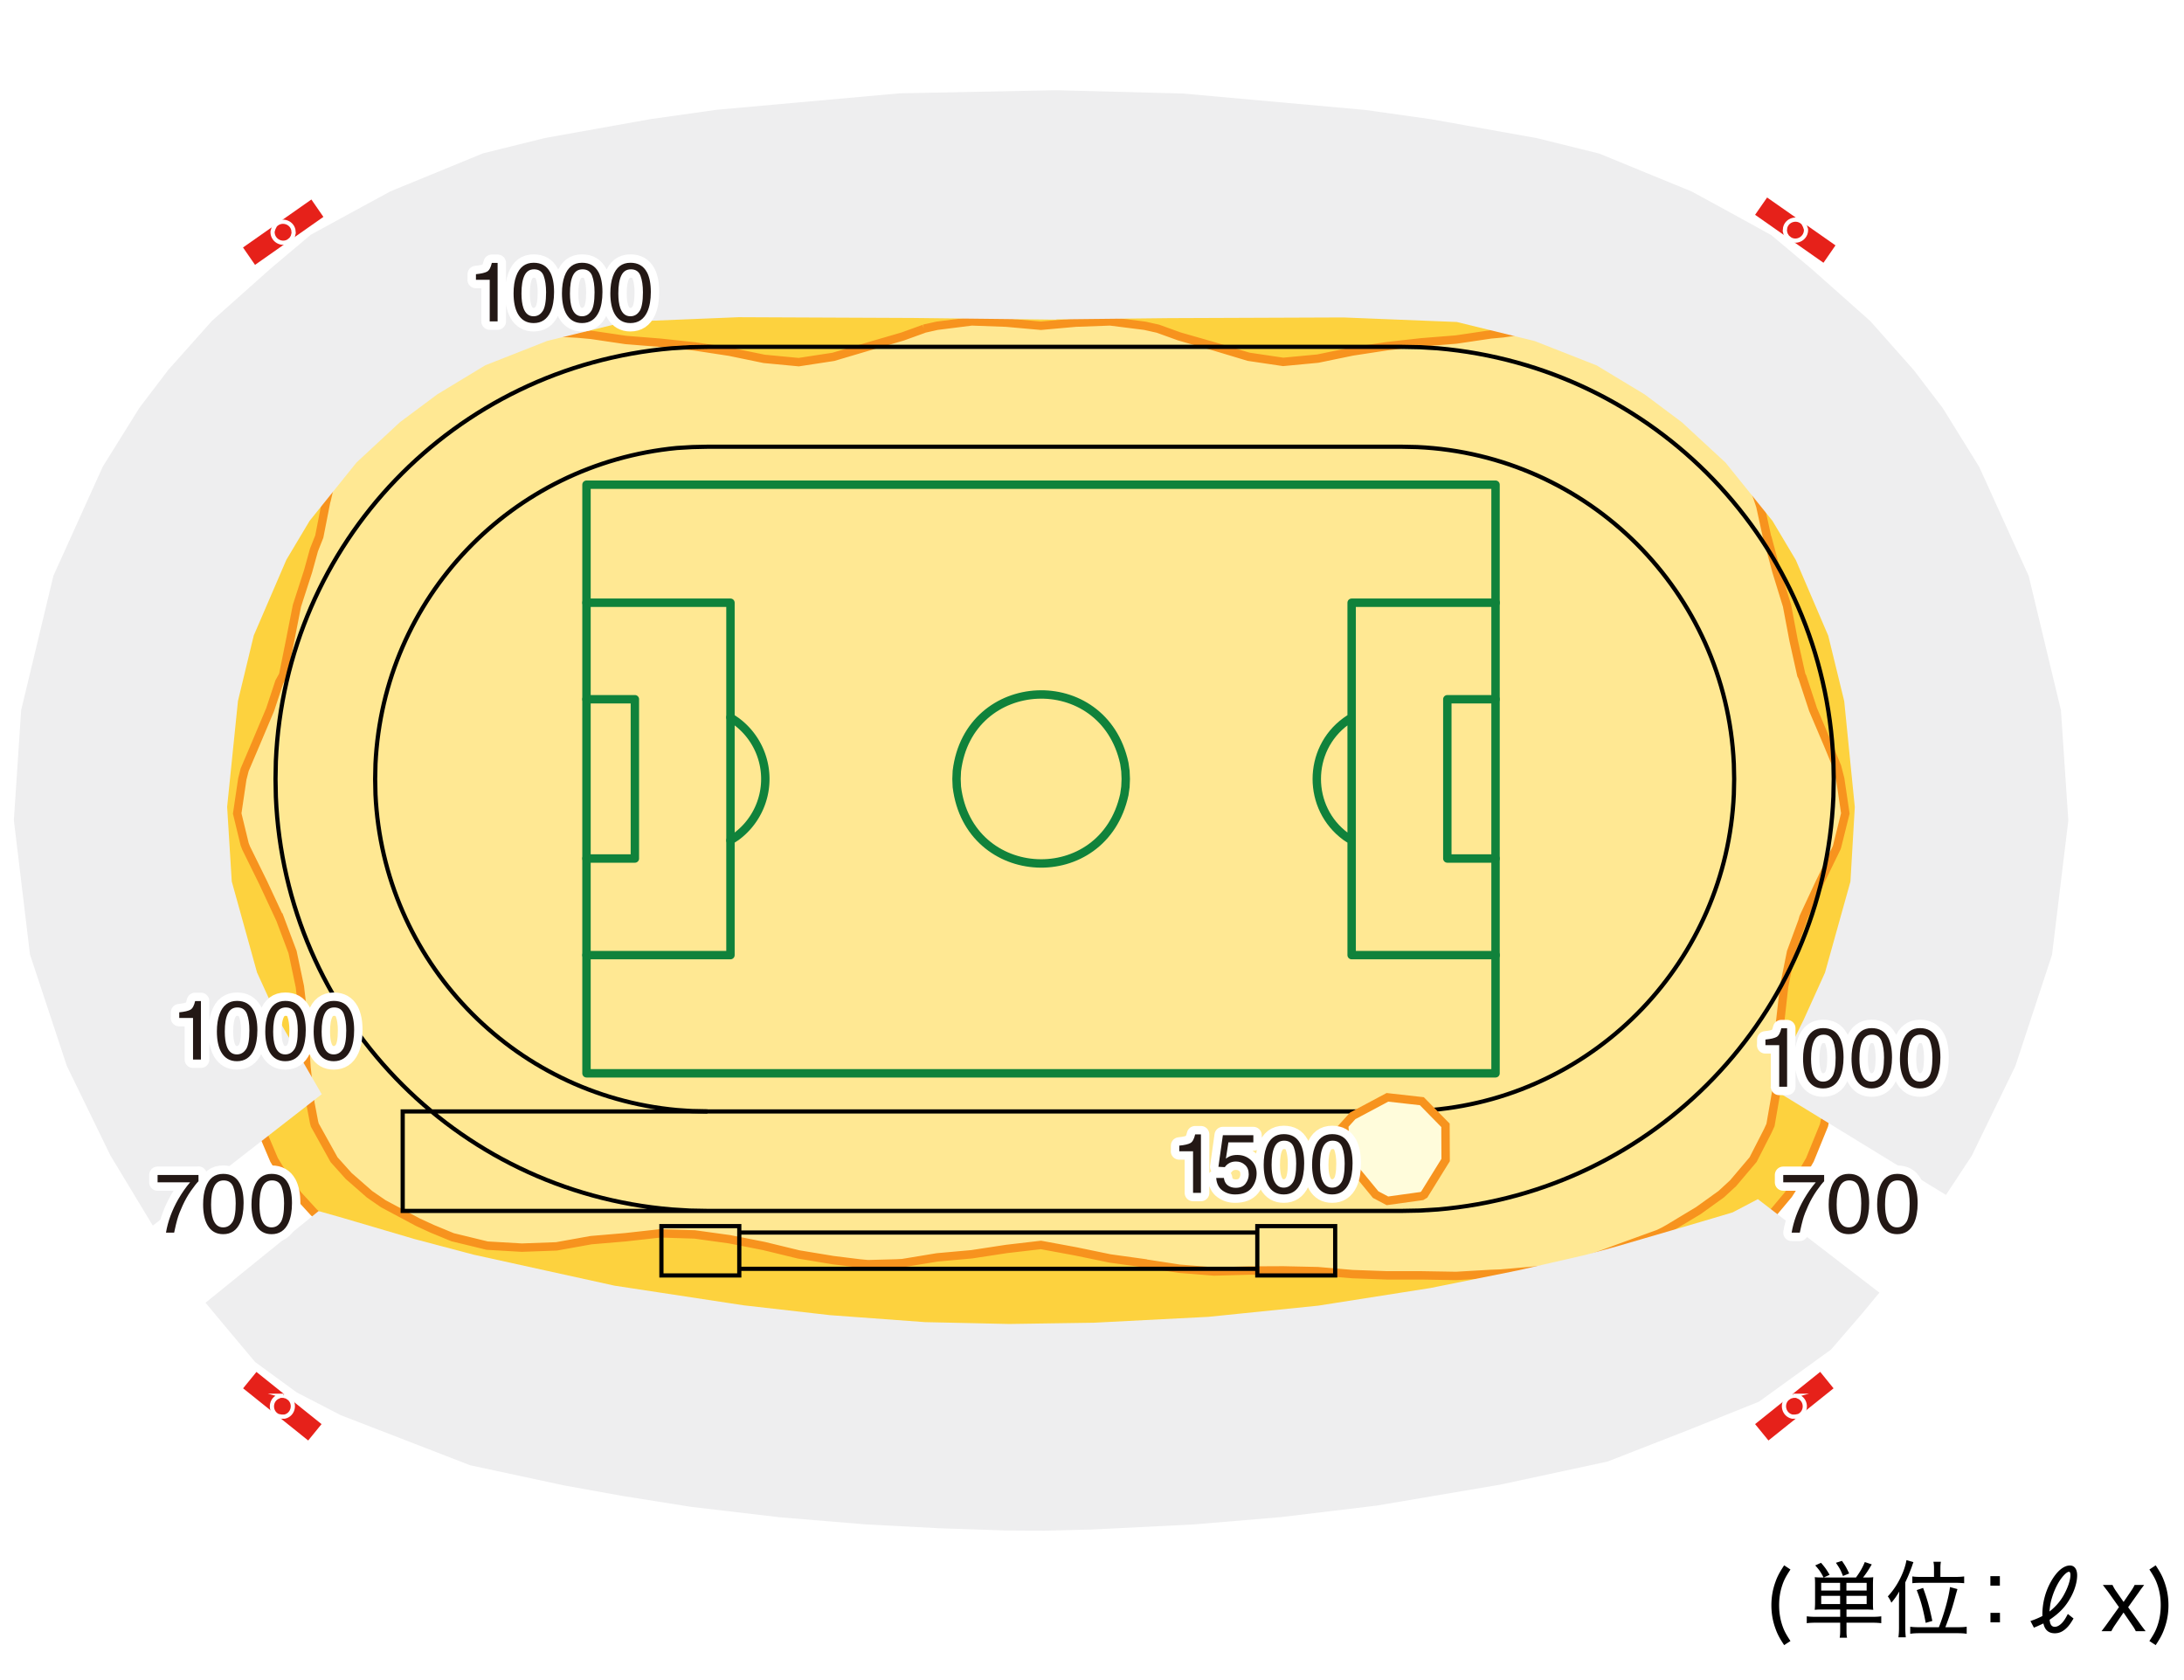
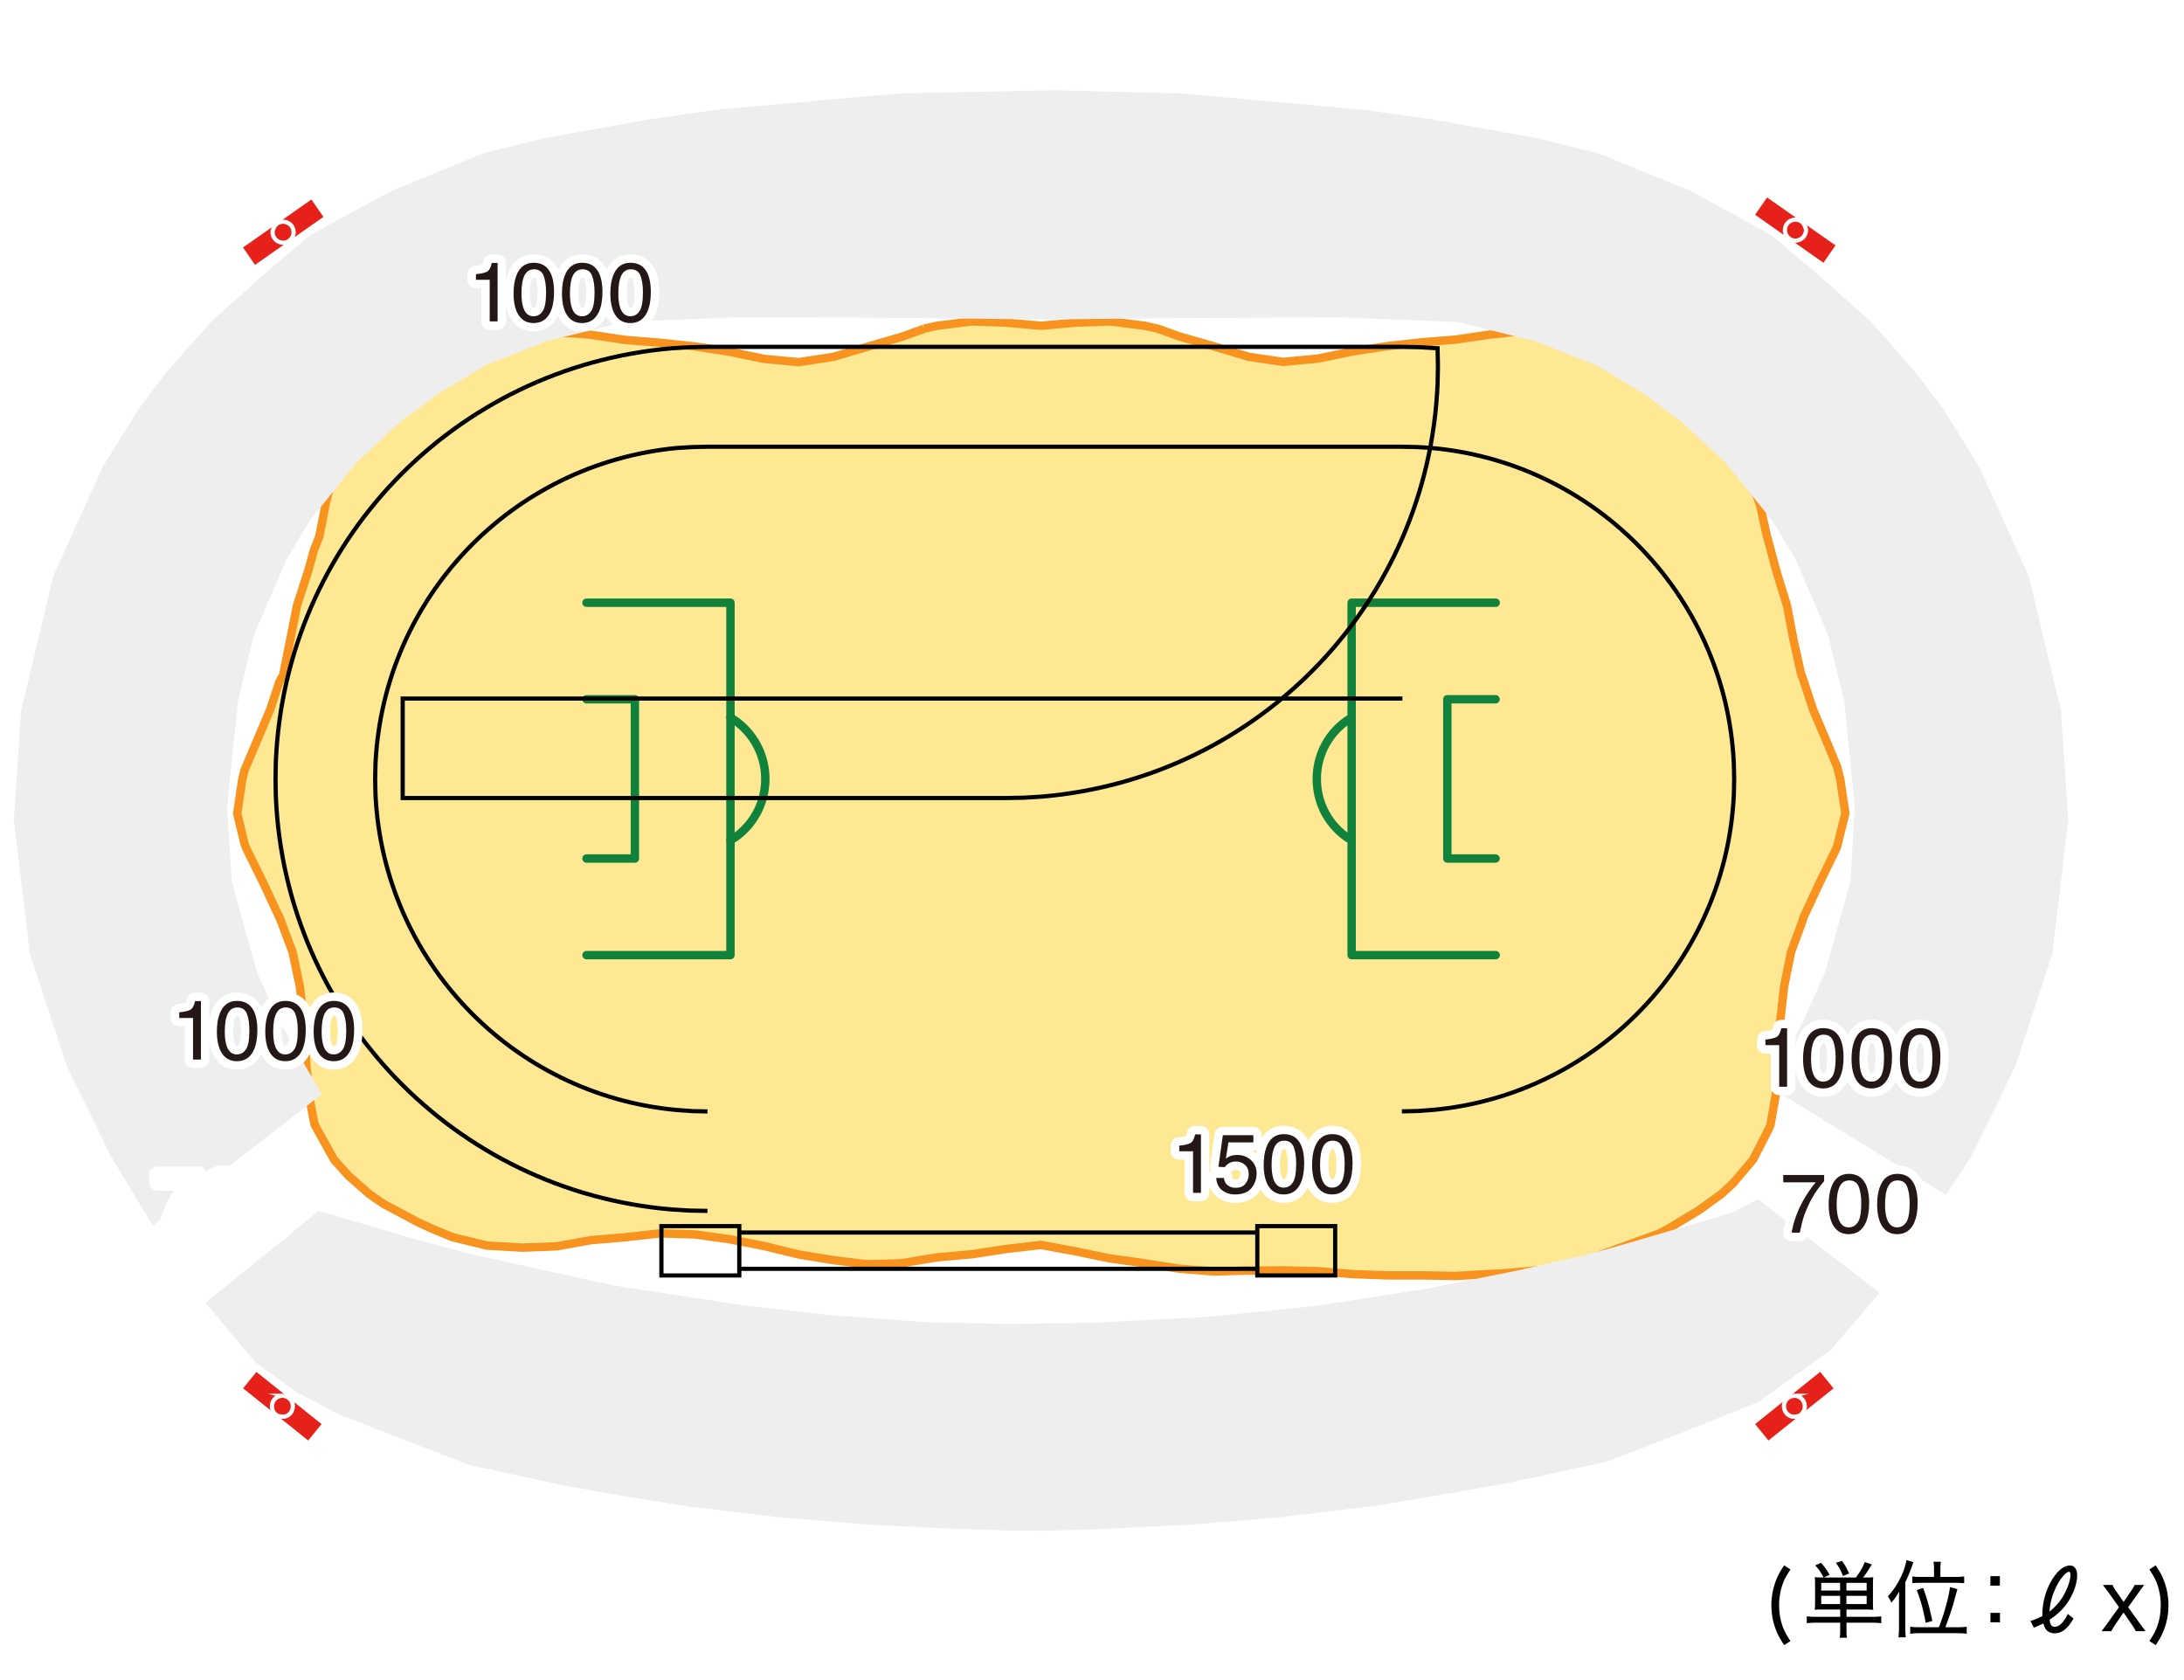
<svg xmlns="http://www.w3.org/2000/svg" id="a" viewBox="0 0 260 200">
  <defs>
    <style>.c,.d{stroke-miterlimit:10}.g{stroke:#10823b}.g,.h{stroke-linecap:round;stroke-linejoin:round}.c,.d,.g,.h{fill:none}.h{stroke-width:2px}.c,.h{stroke:#fff}.i{fill:#231815}.c,.d{stroke-width:.5px}.k{fill:#e6211a}.d{stroke:#000}.l{fill:#eeeeef}</style>
  </defs>
  <path d="M0 0h260v200H0z" style="fill:#fff" />
  <path d="M212.4 195.84c-.57-.86-.81-1.32-1.06-2.04-.31-.86-.46-1.77-.46-2.71s.15-1.84.46-2.71c.25-.72.49-1.17 1.06-2.04l.75.5c-.57.86-.8 1.31-1.02 2.01-.22.7-.33 1.45-.33 2.24s.11 1.55.33 2.25c.22.7.45 1.15 1.02 2.01l-.75.49ZM217.05 191.6c-.42 0-.7 0-1.01.04.03-.35.04-.53.04-.97v-1.89c0-.49 0-.75-.04-1.03.25.03.5.04 1.05.04-.33-.64-.5-.89-.99-1.44l.69-.31c.49.57.65.8 1.02 1.43l-.7.32h3.84c.5-.69.78-1.17 1.05-1.84l.83.28c-.43.73-.68 1.11-1.04 1.56h.21c.5 0 .78 0 1.01-.04-.03.27-.04.53-.04 1.03v1.86c0 .48 0 .74.04 1-.36-.03-.63-.04-1.01-.04h-2.18v.87h3.1c.47 0 .76-.02 1.04-.06v.82c-.3-.04-.64-.06-1.1-.06h-3.04v.84c0 .46 0 .66.07.95h-.88c.05-.27.06-.47.06-.95v-.84h-2.89c-.46 0-.8.02-1.09.06v-.82c.3.04.58.06 1.04.06h2.94v-.87h-2.02Zm2.01-3.17h-2.25v.91h2.25v-.91Zm0 1.54h-2.25v.98h2.25v-.98Zm.34-2.36c-.27-.71-.39-.92-.84-1.57l.72-.23c.43.62.54.82.86 1.5l-.74.3Zm2.82 1.73v-.91h-2.41v.91h2.41Zm0 1.61v-.98h-2.41v.98h2.41ZM226.07 190.66c0-.42 0-.79.04-1.21-.34.57-.54.86-.95 1.34-.08-.22-.25-.53-.42-.75.78-.84 1.4-1.84 1.84-2.97.19-.49.33-1.01.38-1.35l.83.24c-.11.29-.11.3-.19.54-.29.78-.43 1.13-.78 1.87v5.37c0 .45.02.79.06 1.17H226c.05-.35.07-.66.07-1.19v-3.06Zm4.75 3.05c.62-1.57 1.19-3.62 1.32-4.78l.89.24q-.12.39-.35 1.25c-.28 1.05-.69 2.27-1.09 3.29h1.44c.5 0 .81-.02 1.1-.06v.84c-.3-.05-.67-.07-1.12-.07h-4.48c-.46 0-.8.02-1.12.07v-.84c.28.04.59.06 1.1.06h2.31Zm-.58-7.01c0-.31-.02-.54-.07-.78h.89c-.04.22-.06.42-.06.76v1.04h1.76c.47 0 .78-.02 1.07-.06v.81c-.33-.03-.64-.05-1.07-.05h-4c-.54 0-.87.02-1.1.05v-.81c.29.05.57.06 1.08.06h1.5v-1.02Zm-.99 6.49c-.3-1.62-.58-2.65-1.07-3.9l.76-.26c.5 1.36.75 2.25 1.1 3.93l-.79.23ZM238.08 188.76h-1.13v-1.13h1.13v1.13Zm-1.12 4.37V192h1.13v1.13h-1.13ZM246.85 192.67c-.4.67-.61.95-.97 1.26-.4.34-.79.5-1.27.5-.37 0-.69-.11-.91-.32-.21-.19-.33-.42-.44-.85-.67.31-.75.35-1.13.5l-.41-.79c.54-.18.89-.33 1.42-.59v-.2c0-1.35.36-2.74 1.02-3.9.68-1.22 1.51-1.92 2.26-1.92.54 0 .86.44.86 1.17 0 .77-.28 1.75-.77 2.63-.6 1.09-1.3 1.84-2.51 2.66.04.3.07.42.14.55a.5.5 0 0 0 .48.29c.19 0 .4-.08.61-.24.34-.26.58-.59.94-1.29l.68.54Zm-.99-3.12c.39-.77.62-1.54.62-2.05 0-.25-.06-.39-.17-.39-.26 0-.73.47-1.15 1.12-.38.61-.69 1.32-.9 2.04-.16.55-.19.75-.28 1.57a6.35 6.35 0 0 0 1.88-2.29ZM254.26 194.18c-.15-.3-.24-.45-.46-.76l-1-1.46-1.05 1.54c-.15.22-.23.36-.4.68h-1.17c.2-.25.49-.64.66-.88l1.42-1.98-1.3-1.83c-.08-.11-.21-.27-.62-.81h1.15c.12.25.22.44.4.7l.92 1.32.9-1.32c.18-.26.31-.49.41-.7h1.13q-.06.09-.23.31c-.06.08-.29.39-.38.53l-1.29 1.81 1.36 1.89c.11.16.36.5.72.96h-1.17ZM255.88 195.35c.57-.86.8-1.31 1.02-2.01.22-.7.33-1.45.33-2.25s-.11-1.54-.33-2.24c-.22-.7-.45-1.15-1.02-2.01l.75-.5c.57.87.81 1.32 1.06 2.04.31.87.46 1.77.46 2.71s-.15 1.85-.46 2.71c-.25.72-.49 1.18-1.06 2.04l-.75-.49Z" />
-   <path d="m31.54 135.51 1.09 2.57.61 1 2.18 3.12 1.94 2.12.17.15s12.94 9.98 30.3 15.06 36.67 6.61 55.72 6.01c19.05-.59 48.61-2.71 62.49-7.2 13.89-4.49 25.17-14.11 25.17-14.11l1.7-2.03 1.7-2.66.85-1.46 1.68-4.12.11-.52s14.38-31.22 11.35-50.76c-3.03-19.54-6.67-36.5-26.66-47.71-20-11.21-53.63-13.74-79.98-13.08-26.36.66-60.59 2.78-72.41 9.14s-21.51 7.88-28.18 32.72-3.33 37.57 0 47.87 10.16 23.9 10.16 23.9Z" style="stroke:#f7931e;stroke-miterlimit:10;fill:#fdd23e" />
  <path d="m110 39.14-2.55.92-4.12 1.2-4.12 1.22-4.12.63-4.12-.39-4.12-.85-4.12-.63-4.12-.44-4.12-.33-4.12-.61-1.64-.15s-8.24-.58-12.31.69-6.94 1.02-10.75 6.1c-3.81 5.08-6.1 10.08-6.1 10.08l-.68 2.94-.07.24-.81 4.12-.63 1.59-.7 2.53-1.33 4.12-.81 4.12-.83 4.12-.46.83-1.09 3.29-1.74 4.12-1.29 3.03-.28 1.09-.61 4.12.89 3.67.18.46 2.03 4.12 1.92 4.12h.02l1.55 4.12.87 4.12.48 4.12.22 4.12.09 1.37.46 4.23.44 2.31.09.33 2.29 4.12 1.74 1.94 2.49 2.18 1.64 1.13 4.12 2.2 1.7.78 2.42 1 4.12 1 4.12.24 4.12-.15 4.12-.74 4.12-.35 4.12-.46 4.12.13 4.12.57 4.12.81 4.12 1 4.12.68 3.16.39.96.09 3.36-.09.76-.04 4.12-.68 4.12-.37 4.12-.63 4.12-.48 4.12.76 4.12.85 4.12.57.02.02 4.1.63 4.12.33 4.12-.11 4.12-.02 4.12.09 4.12.35 4.12.15h4.1l4.12.07 4.12-.24 1.14-.04s7.65-.59 8.67-1.01c1.02-.42 10.18-3.73 10.18-3.73l.63-.31.5-.28 3.62-2.18 2.7-1.94 1.42-1.31 2.38-2.81 1.74-3.4.33-.72.7-4.03.15-2.33.11-1.88.2-4.12.46-4.12.83-4.12 1.35-3.66.13-.46 1.92-4.12 2.01-4.12.07-.2.98-3.93-.61-4.12-.37-1.44-1.11-2.68-1.75-4.12-1.27-3.86-.13-.26-.92-4.12-.78-4.12-1.27-4.12-1.03-3.86-.09-.26-.78-3.58s-1.82-6.01-4.87-9.74-7.96-8.25-12.53-9.88c-4.57-1.63-8.64-1.63-8.64-1.63l-4.65.64-1.42.13-4.12.61-4.12.33-4.1.46-4.12.63-4.12.85-4.12.39-4.12-.61-4.12-1.24-4.12-1.18-2.55-.92-1.57-.35-4.12-.52-4.12.15-4.12.37-4.12-.37-4.12-.15-4.12.52-1.57.35" style="fill:#ffe893;stroke:#f7931e;stroke-miterlimit:10" />
  <path d="m38.5 25.82-8.14 5.71-1.43-2.07 8.14-5.71 1.43 2.07z" class="k" />
  <path d="m34.86 28.14.1-.4-.04-.39c-.23-.96-1.48-1.3-2.17-.53l-.19.37-.11.36c-.06 1.03 1.06 1.68 1.9 1.17l.31-.25.2-.32Z" class="c" />
  <path d="m208.94 25.57 8.14 5.71 1.43-2.07-8.14-5.7-1.43 2.06z" class="k" />
  <path d="m212.58 27.89-.1-.4.04-.39c.23-.96 1.48-1.3 2.17-.53l.19.37.12.36c.06 1.03-1.06 1.68-1.9 1.17l-.31-.25-.2-.32Z" class="c" />
  <path d="m30.53 163.32 7.75 6.21-1.59 1.95-7.75-6.21 1.59-1.95z" class="k" />
  <path d="M33.77 166.16h-.41l-.37.17c-.85.49-.83 1.79.1 2.23l.41.08h.38c1-.22 1.31-1.48.59-2.15l-.33-.23-.37-.1Z" class="c" />
  <path d="m216.69 163.31-7.75 6.22 1.59 1.95 7.75-6.21-1.59-1.96z" class="k" />
  <path d="M213.46 166.16h.41l.37.17c.85.49.83 1.79-.1 2.23l-.4.08h-.38c-1-.22-1.31-1.48-.59-2.15l.33-.23.37-.1Z" class="c" />
  <path d="m223.74 153.88-14.47-11.13-3.01 1.58-3.81 1.13-3.49 1.02-3.08.9-3.49 1.02-3.73 1.01-7.9 1.81-10.47 2.11-13.37 2.1-13.07 1.33-13.63.7-10.08.15-10.03-.22-11.3-.83-10.27-1.17-15.38-2.34-16.78-3.69-7-1.85-8.59-2.53-2.86-.81-13.46 10.91 2.38 2.86 3.51 4.19 4.95 3.62 5.26 2.72 6.72 2.6 8.68 3.36 11.19 2.4 6.87 1.24 8.24 1.31 10.54 1.24 10.27.85 8.77.46 7.79.26 4.65.03 5.67-.14 12.21-.61 10.34-.87 11.39-1.37 14.68-2.49 12.79-2.75 9.66-3.77 8.37-3.36 8.58-6.2 3.68-4.27 2.08-2.51z" class="l" />
-   <path d="M69.82 127.77V57.7M178.04 127.77V57.7M134.02 92.73l-.04-.94-.13-.92c-2.47-11.43-18.54-10.71-19.94.92l-.04.94.04.94c1.42 11.63 17.44 12.35 19.94.92l.13-.92.04-.94ZM69.82 57.7h108.22M69.82 127.77h108.22" class="g" />
  <path d="M121.21 10.74h4.54l15.03.39 21.77 1.96 7.87 1.11 12.57 2.25 7.39 1.83 11.02 4.52 5.15 2.81 4.32 2.38 4.86 4.08 6.92 6.15 5.19 5.85 3.44 4.51 4.34 7 5.89 12.98 3.84 15.99.88 13.12-1.94 15.99-4.37 13.26-5.19 10.67-3.07 4.66-20.9-12.8 3.97-8.07 2.53-5.59 3.03-10.84.52-8.88-1.26-12.61-1.9-7.78-3.86-9.01-2.77-4.65-5.59-6.94-5.19-4.8-4.45-3.33-5.71-3.45-7.38-2.9-9.27-2.27-13.5-.54-20.72.08-13.46.15v.03l-17.1-.2-20.73-.09-13.48.55-9.29 2.27-7.37 2.9-5.7 3.45-4.47 3.33-5.17 4.8L36.86 62l-2.77 4.64-3.88 9.01-1.88 7.79-1.29 12.61.55 8.88 3.01 10.84 2.55 5.59 5.15 8.9-20.11 15.64-5.04-8.34-5.19-10.66-4.39-13.27-1.92-15.99.87-13.11 3.84-15.99 5.87-12.98 4.36-7 3.43-4.51 5.21-5.85 6.92-6.17 4.84-4.08 4.32-2.36 5.17-2.81 11.01-4.52 7.38-1.83 12.58-2.25 7.86-1.11 21.79-1.96 18.65-.37" class="l" />
  <path d="M69.82 71.75h17.14v41.95H69.82" class="g" />
  <path d="M69.82 83.24h5.76v18.96h-5.76M86.96 100.04l.7-.46a8.525 8.525 0 0 0 0-13.7l-.7-.48" class="g" />
  <path d="M78.74 145.96h9.27v5.87h-9.27zM149.68 145.96h9.27v5.87h-9.27zM88.01 146.72h61.67M88.01 151.04h61.67M84.22 132.31l-1.81-.04-1.83-.13c-19.67-1.81-34.95-17.84-35.88-37.56l-.04-1.83.04-1.83c.95-19.76 16.18-35.7 35.88-37.59l1.83-.11 1.81-.04h82.67l1.83.04c20.4.93 36.76 17.3 37.69 37.69l.04 1.83-.04 1.83c-.89 19.7-16.25 35.79-35.88 37.56l-1.81.13-1.83.04" class="d" />
  <path d="M172.3 83.24v18.96M160.91 71.75v41.95h17.15M178.04 102.2h-5.74M178.04 83.24h-5.74M160.91 85.4l-.7.48c-4.6 3.37-4.6 10.33 0 13.7l.7.46M178.06 71.75h-17.15" class="g" />
-   <path d="m84.22 144.15-2.12-.04-2.12-.13c-25.89-2.16-46.05-23.17-47.14-49.13l-.04-2.12.04-2.12c1.11-25.99 21.22-46.92 47.14-49.15l2.12-.13 2.12-.04h82.67l2.11.04 2.14.13c25.91 2.24 46.01 23.15 47.12 49.15l.04 2.12-.04 2.12c-1.09 25.96-21.23 46.95-47.12 49.13l-2.14.13-2.11.04h.07H47.94v-11.84h119.01" class="d" />
-   <path d="m160.02 133.96 1.02-1.13 4.13-2.2 4.1.46 2.81 2.87.02 4.13-2.55 4.12-.28.17-4.1.57-1.4-.74-2.73-3.32-.72-.8-.3-4.13z" style="fill:#fffcdb;stroke:#f7931e;stroke-miterlimit:10" />
+   <path d="m84.22 144.15-2.12-.04-2.12-.13c-25.89-2.16-46.05-23.17-47.14-49.13l-.04-2.12.04-2.12c1.11-25.99 21.22-46.92 47.14-49.15l2.12-.13 2.12-.04h82.67l2.11.04 2.14.13l.04 2.12-.04 2.12c-1.09 25.96-21.23 46.95-47.12 49.13l-2.14.13-2.11.04h.07H47.94v-11.84h119.01" class="d" />
  <path d="M140.39 137.05v-.67c.63-.06 1.08-.17 1.33-.31.25-.14.44-.49.56-1.03h.69V142h-.94v-4.95h-1.65ZM145.7 140.21c.06.5.29.85.7 1.04.21.1.45.15.72.15.52 0 .91-.17 1.16-.5s.38-.7.38-1.1c0-.49-.15-.87-.45-1.13-.3-.27-.65-.4-1.07-.4-.3 0-.56.06-.78.18-.22.12-.4.28-.55.49l-.76-.04.53-3.76h3.63v.85h-2.97l-.3 1.94c.16-.12.32-.22.46-.28.26-.11.56-.16.9-.16.64 0 1.18.21 1.63.62s.67.94.67 1.57-.2 1.24-.61 1.75c-.41.5-1.06.76-1.96.76-.57 0-1.07-.16-1.51-.48-.44-.32-.68-.81-.73-1.48h.91ZM154.79 136.12c.31.58.47 1.37.47 2.37 0 .95-.14 1.74-.42 2.36-.41.89-1.08 1.34-2.01 1.34-.84 0-1.46-.36-1.88-1.09-.34-.61-.51-1.43-.51-2.45 0-.79.1-1.48.31-2.05.38-1.06 1.08-1.59 2.08-1.59.91 0 1.56.37 1.96 1.12Zm-.89 4.66c.27-.4.41-1.16.41-2.26 0-.79-.1-1.45-.29-1.96-.2-.51-.58-.77-1.14-.77-.52 0-.9.24-1.14.73-.24.49-.36 1.2-.36 2.15 0 .71.08 1.29.23 1.72.24.66.64.99 1.2.99.46 0 .82-.2 1.09-.61ZM160.55 136.12c.31.58.47 1.37.47 2.37 0 .95-.14 1.74-.42 2.36-.41.89-1.08 1.34-2.01 1.34-.84 0-1.46-.36-1.88-1.09-.34-.61-.51-1.43-.51-2.45 0-.79.1-1.48.31-2.05.38-1.06 1.08-1.59 2.08-1.59.91 0 1.56.37 1.96 1.12Zm-.88 4.66c.27-.4.41-1.16.41-2.26 0-.79-.1-1.45-.29-1.96-.2-.51-.58-.77-1.14-.77-.52 0-.9.24-1.14.73-.24.49-.36 1.2-.36 2.15 0 .71.08 1.29.23 1.72.24.66.64.99 1.2.99.46 0 .82-.2 1.09-.61Z" class="h" />
  <path d="M140.39 137.05v-.67c.63-.06 1.08-.17 1.33-.31.25-.14.44-.49.56-1.03h.69V142h-.94v-4.95h-1.65ZM145.7 140.21c.06.5.29.85.7 1.04.21.1.45.15.72.15.52 0 .91-.17 1.16-.5s.38-.7.38-1.1c0-.49-.15-.87-.45-1.13-.3-.27-.65-.4-1.07-.4-.3 0-.56.06-.78.18-.22.12-.4.28-.55.49l-.76-.04.53-3.76h3.63v.85h-2.97l-.3 1.94c.16-.12.32-.22.46-.28.26-.11.56-.16.9-.16.64 0 1.18.21 1.63.62s.67.94.67 1.57-.2 1.24-.61 1.75c-.41.5-1.06.76-1.96.76-.57 0-1.07-.16-1.51-.48-.44-.32-.68-.81-.73-1.48h.91ZM154.79 136.12c.31.58.47 1.37.47 2.37 0 .95-.14 1.74-.42 2.36-.41.89-1.08 1.34-2.01 1.34-.84 0-1.46-.36-1.88-1.09-.34-.61-.51-1.43-.51-2.45 0-.79.1-1.48.31-2.05.38-1.06 1.08-1.59 2.08-1.59.91 0 1.56.37 1.96 1.12Zm-.89 4.66c.27-.4.41-1.16.41-2.26 0-.79-.1-1.45-.29-1.96-.2-.51-.58-.77-1.14-.77-.52 0-.9.24-1.14.73-.24.49-.36 1.2-.36 2.15 0 .71.08 1.29.23 1.72.24.66.64.99 1.2.99.46 0 .82-.2 1.09-.61ZM160.55 136.12c.31.58.47 1.37.47 2.37 0 .95-.14 1.74-.42 2.36-.41.89-1.08 1.34-2.01 1.34-.84 0-1.46-.36-1.88-1.09-.34-.61-.51-1.43-.51-2.45 0-.79.1-1.48.31-2.05.38-1.06 1.08-1.59 2.08-1.59.91 0 1.56.37 1.96 1.12Zm-.88 4.66c.27-.4.41-1.16.41-2.26 0-.79-.1-1.45-.29-1.96-.2-.51-.58-.77-1.14-.77-.52 0-.9.24-1.14.73-.24.49-.36 1.2-.36 2.15 0 .71.08 1.29.23 1.72.24.66.64.99 1.2.99.46 0 .82-.2 1.09-.61Z" class="i" />
  <path d="M56.66 33.31v-.67c.63-.06 1.08-.17 1.33-.31s.44-.49.56-1.03h.69v6.96h-.94v-4.95h-1.65ZM65.49 32.39c.31.58.47 1.37.47 2.37 0 .95-.14 1.74-.42 2.36-.41.89-1.08 1.34-2.01 1.34-.84 0-1.46-.36-1.88-1.09-.34-.61-.51-1.43-.51-2.45 0-.79.1-1.48.31-2.05.38-1.06 1.08-1.59 2.08-1.59.9 0 1.56.37 1.96 1.12Zm-.89 4.66c.27-.4.41-1.16.41-2.26 0-.79-.1-1.45-.29-1.96s-.58-.77-1.14-.77c-.52 0-.9.24-1.14.73s-.36 1.2-.36 2.15c0 .71.08 1.29.23 1.72.23.66.64.99 1.2.99.46 0 .82-.2 1.09-.61ZM71.25 32.39c.31.58.47 1.37.47 2.37 0 .95-.14 1.74-.42 2.36-.41.89-1.08 1.34-2.01 1.34-.84 0-1.46-.36-1.88-1.09-.34-.61-.51-1.43-.51-2.45 0-.79.1-1.48.31-2.05.38-1.06 1.08-1.59 2.08-1.59.9 0 1.56.37 1.96 1.12Zm-.88 4.66c.27-.4.41-1.16.41-2.26 0-.79-.1-1.45-.29-1.96s-.58-.77-1.14-.77c-.52 0-.9.24-1.14.73s-.36 1.2-.36 2.15c0 .71.08 1.29.23 1.72.23.66.64.99 1.2.99.46 0 .82-.2 1.09-.61ZM77.01 32.39c.31.58.47 1.37.47 2.37 0 .95-.14 1.74-.42 2.36-.41.89-1.08 1.34-2.01 1.34-.84 0-1.46-.36-1.88-1.09-.34-.61-.51-1.43-.51-2.45 0-.79.1-1.48.31-2.05.38-1.06 1.08-1.59 2.08-1.59.9 0 1.56.37 1.96 1.12Zm-.88 4.66c.27-.4.41-1.16.41-2.26 0-.79-.1-1.45-.29-1.96s-.58-.77-1.14-.77c-.52 0-.9.24-1.14.73s-.36 1.2-.36 2.15c0 .71.08 1.29.23 1.72.23.66.64.99 1.2.99.46 0 .82-.2 1.09-.61Z" class="h" />
  <path d="M56.66 33.31v-.67c.63-.06 1.08-.17 1.33-.31s.44-.49.56-1.03h.69v6.96h-.94v-4.95h-1.65ZM65.49 32.39c.31.58.47 1.37.47 2.37 0 .95-.14 1.74-.42 2.36-.41.89-1.08 1.34-2.01 1.34-.84 0-1.46-.36-1.88-1.09-.34-.61-.51-1.43-.51-2.45 0-.79.1-1.48.31-2.05.38-1.06 1.08-1.59 2.08-1.59.9 0 1.56.37 1.96 1.12Zm-.89 4.66c.27-.4.41-1.16.41-2.26 0-.79-.1-1.45-.29-1.96s-.58-.77-1.14-.77c-.52 0-.9.24-1.14.73s-.36 1.2-.36 2.15c0 .71.08 1.29.23 1.72.23.66.64.99 1.2.99.46 0 .82-.2 1.09-.61ZM71.25 32.39c.31.58.47 1.37.47 2.37 0 .95-.14 1.74-.42 2.36-.41.89-1.08 1.34-2.01 1.34-.84 0-1.46-.36-1.88-1.09-.34-.61-.51-1.43-.51-2.45 0-.79.1-1.48.31-2.05.38-1.06 1.08-1.59 2.08-1.59.9 0 1.56.37 1.96 1.12Zm-.88 4.66c.27-.4.41-1.16.41-2.26 0-.79-.1-1.45-.29-1.96s-.58-.77-1.14-.77c-.52 0-.9.24-1.14.73s-.36 1.2-.36 2.15c0 .71.08 1.29.23 1.72.23.66.64.99 1.2.99.46 0 .82-.2 1.09-.61ZM77.01 32.39c.31.58.47 1.37.47 2.37 0 .95-.14 1.74-.42 2.36-.41.89-1.08 1.34-2.01 1.34-.84 0-1.46-.36-1.88-1.09-.34-.61-.51-1.43-.51-2.45 0-.79.1-1.48.31-2.05.38-1.06 1.08-1.59 2.08-1.59.9 0 1.56.37 1.96 1.12Zm-.88 4.66c.27-.4.41-1.16.41-2.26 0-.79-.1-1.45-.29-1.96s-.58-.77-1.14-.77c-.52 0-.9.24-1.14.73s-.36 1.2-.36 2.15c0 .71.08 1.29.23 1.72.23.66.64.99 1.2.99.46 0 .82-.2 1.09-.61Z" class="i" />
  <path d="M21.34 121.18v-.67c.63-.06 1.08-.17 1.33-.31.25-.14.44-.49.56-1.03h.69v6.96h-.94v-4.95h-1.65ZM30.17 120.26c.31.58.47 1.37.47 2.37 0 .95-.14 1.74-.42 2.36-.41.89-1.08 1.34-2.01 1.34-.84 0-1.46-.36-1.88-1.09-.34-.61-.51-1.43-.51-2.45 0-.79.1-1.48.31-2.05.38-1.06 1.08-1.59 2.08-1.59.9 0 1.56.37 1.96 1.12Zm-.89 4.66c.27-.4.41-1.16.41-2.26 0-.79-.1-1.45-.29-1.96-.2-.51-.58-.77-1.14-.77-.52 0-.9.24-1.14.73-.24.49-.36 1.2-.36 2.15 0 .71.08 1.29.23 1.72.23.66.64.99 1.2.99.46 0 .82-.2 1.09-.61ZM35.93 120.26c.31.58.47 1.37.47 2.37 0 .95-.14 1.74-.42 2.36-.41.89-1.08 1.34-2.01 1.34-.84 0-1.46-.36-1.88-1.09-.34-.61-.51-1.43-.51-2.45 0-.79.1-1.48.31-2.05.38-1.06 1.08-1.59 2.08-1.59.9 0 1.56.37 1.96 1.12Zm-.89 4.66c.27-.4.41-1.16.41-2.26 0-.79-.1-1.45-.29-1.96-.2-.51-.58-.77-1.14-.77-.52 0-.9.24-1.14.73-.24.49-.36 1.2-.36 2.15 0 .71.08 1.29.23 1.72.23.66.64.99 1.2.99.46 0 .82-.2 1.09-.61ZM41.69 120.26c.31.58.47 1.37.47 2.37 0 .95-.14 1.74-.42 2.36-.41.89-1.08 1.34-2.01 1.34-.84 0-1.46-.36-1.88-1.09-.34-.61-.51-1.43-.51-2.45 0-.79.1-1.48.31-2.05.38-1.06 1.08-1.59 2.08-1.59.9 0 1.56.37 1.96 1.12Zm-.88 4.66c.27-.4.41-1.16.41-2.26 0-.79-.1-1.45-.29-1.96-.2-.51-.58-.77-1.14-.77-.52 0-.9.24-1.14.73-.24.49-.36 1.2-.36 2.15 0 .71.08 1.29.23 1.72.23.66.64.99 1.2.99.46 0 .82-.2 1.09-.61Z" class="h" />
  <path d="M21.34 121.18v-.67c.63-.06 1.08-.17 1.33-.31.25-.14.44-.49.56-1.03h.69v6.96h-.94v-4.95h-1.65ZM30.17 120.26c.31.58.47 1.37.47 2.37 0 .95-.14 1.74-.42 2.36-.41.89-1.08 1.34-2.01 1.34-.84 0-1.46-.36-1.88-1.09-.34-.61-.51-1.43-.51-2.45 0-.79.1-1.48.31-2.05.38-1.06 1.08-1.59 2.08-1.59.9 0 1.56.37 1.96 1.12Zm-.89 4.66c.27-.4.41-1.16.41-2.26 0-.79-.1-1.45-.29-1.96-.2-.51-.58-.77-1.14-.77-.52 0-.9.24-1.14.73-.24.49-.36 1.2-.36 2.15 0 .71.08 1.29.23 1.72.23.66.64.99 1.2.99.46 0 .82-.2 1.09-.61ZM35.93 120.26c.31.58.47 1.37.47 2.37 0 .95-.14 1.74-.42 2.36-.41.89-1.08 1.34-2.01 1.34-.84 0-1.46-.36-1.88-1.09-.34-.61-.51-1.43-.51-2.45 0-.79.1-1.48.31-2.05.38-1.06 1.08-1.59 2.08-1.59.9 0 1.56.37 1.96 1.12Zm-.89 4.66c.27-.4.41-1.16.41-2.26 0-.79-.1-1.45-.29-1.96-.2-.51-.58-.77-1.14-.77-.52 0-.9.24-1.14.73-.24.49-.36 1.2-.36 2.15 0 .71.08 1.29.23 1.72.23.66.64.99 1.2.99.46 0 .82-.2 1.09-.61ZM41.69 120.26c.31.58.47 1.37.47 2.37 0 .95-.14 1.74-.42 2.36-.41.89-1.08 1.34-2.01 1.34-.84 0-1.46-.36-1.88-1.09-.34-.61-.51-1.43-.51-2.45 0-.79.1-1.48.31-2.05.38-1.06 1.08-1.59 2.08-1.59.9 0 1.56.37 1.96 1.12Zm-.88 4.66c.27-.4.41-1.16.41-2.26 0-.79-.1-1.45-.29-1.96-.2-.51-.58-.77-1.14-.77-.52 0-.9.24-1.14.73-.24.49-.36 1.2-.36 2.15 0 .71.08 1.29.23 1.72.23.66.64.99 1.2.99.46 0 .82-.2 1.09-.61Z" class="i" />
  <path d="M210.17 124.42v-.67c.63-.06 1.08-.17 1.33-.31.25-.14.44-.49.56-1.03h.69v6.96h-.94v-4.95h-1.65ZM219 123.5c.31.58.47 1.37.47 2.37 0 .95-.14 1.74-.42 2.36-.41.89-1.08 1.34-2.01 1.34-.84 0-1.46-.36-1.88-1.09-.34-.61-.51-1.43-.51-2.45 0-.79.1-1.48.31-2.05.38-1.06 1.08-1.59 2.08-1.59.91 0 1.56.37 1.96 1.12Zm-.88 4.66c.27-.4.41-1.16.41-2.26 0-.79-.1-1.45-.29-1.96-.2-.51-.58-.77-1.14-.77-.52 0-.9.24-1.14.73-.24.49-.36 1.2-.36 2.15 0 .71.08 1.29.23 1.72.24.66.64.99 1.2.99.46 0 .82-.2 1.09-.61ZM224.77 123.5c.31.58.47 1.37.47 2.37 0 .95-.14 1.74-.42 2.36-.41.89-1.08 1.34-2.01 1.34-.84 0-1.46-.36-1.88-1.09-.34-.61-.51-1.43-.51-2.45 0-.79.1-1.48.31-2.05.38-1.06 1.08-1.59 2.08-1.59.91 0 1.56.37 1.96 1.12Zm-.89 4.66c.27-.4.41-1.16.41-2.26 0-.79-.1-1.45-.29-1.96-.2-.51-.58-.77-1.14-.77-.52 0-.9.24-1.14.73-.24.49-.36 1.2-.36 2.15 0 .71.08 1.29.23 1.72.24.66.64.99 1.2.99.46 0 .82-.2 1.09-.61ZM230.53 123.5c.31.58.47 1.37.47 2.37 0 .95-.14 1.74-.42 2.36-.41.89-1.08 1.34-2.01 1.34-.84 0-1.46-.36-1.88-1.09-.34-.61-.51-1.43-.51-2.45 0-.79.1-1.48.31-2.05.38-1.06 1.08-1.59 2.08-1.59.91 0 1.56.37 1.96 1.12Zm-.89 4.66c.27-.4.41-1.16.41-2.26 0-.79-.1-1.45-.29-1.96-.2-.51-.58-.77-1.14-.77-.52 0-.9.24-1.14.73-.24.49-.36 1.2-.36 2.15 0 .71.08 1.29.23 1.72.24.66.64.99 1.2.99.46 0 .82-.2 1.09-.61Z" class="h" />
  <path d="M210.17 124.42v-.67c.63-.06 1.08-.17 1.33-.31.25-.14.44-.49.56-1.03h.69v6.96h-.94v-4.95h-1.65ZM219 123.5c.31.58.47 1.37.47 2.37 0 .95-.14 1.74-.42 2.36-.41.89-1.08 1.34-2.01 1.34-.84 0-1.46-.36-1.88-1.09-.34-.61-.51-1.43-.51-2.45 0-.79.1-1.48.31-2.05.38-1.06 1.08-1.59 2.08-1.59.91 0 1.56.37 1.96 1.12Zm-.88 4.66c.27-.4.41-1.16.41-2.26 0-.79-.1-1.45-.29-1.96-.2-.51-.58-.77-1.14-.77-.52 0-.9.24-1.14.73-.24.49-.36 1.2-.36 2.15 0 .71.08 1.29.23 1.72.24.66.64.99 1.2.99.46 0 .82-.2 1.09-.61ZM224.77 123.5c.31.58.47 1.37.47 2.37 0 .95-.14 1.74-.42 2.36-.41.89-1.08 1.34-2.01 1.34-.84 0-1.46-.36-1.88-1.09-.34-.61-.51-1.43-.51-2.45 0-.79.1-1.48.31-2.05.38-1.06 1.08-1.59 2.08-1.59.91 0 1.56.37 1.96 1.12Zm-.89 4.66c.27-.4.41-1.16.41-2.26 0-.79-.1-1.45-.29-1.96-.2-.51-.58-.77-1.14-.77-.52 0-.9.24-1.14.73-.24.49-.36 1.2-.36 2.15 0 .71.08 1.29.23 1.72.24.66.64.99 1.2.99.46 0 .82-.2 1.09-.61ZM230.53 123.5c.31.58.47 1.37.47 2.37 0 .95-.14 1.74-.42 2.36-.41.89-1.08 1.34-2.01 1.34-.84 0-1.46-.36-1.88-1.09-.34-.61-.51-1.43-.51-2.45 0-.79.1-1.48.31-2.05.38-1.06 1.08-1.59 2.08-1.59.91 0 1.56.37 1.96 1.12Zm-.89 4.66c.27-.4.41-1.16.41-2.26 0-.79-.1-1.45-.29-1.96-.2-.51-.58-.77-1.14-.77-.52 0-.9.24-1.14.73-.24.49-.36 1.2-.36 2.15 0 .71.08 1.29.23 1.72.24.66.64.99 1.2.99.46 0 .82-.2 1.09-.61Z" class="i" />
  <path d="M23.63 139.85v.77c-.22.22-.52.6-.9 1.14s-.7 1.12-.99 1.75c-.28.61-.5 1.16-.64 1.67-.09.32-.22.84-.37 1.56h-.97c.22-1.33.71-2.66 1.46-3.98.45-.77.91-1.44 1.41-2.01h-3.87v-.88h4.86ZM28.53 140.85c.31.58.47 1.37.47 2.37 0 .95-.14 1.74-.42 2.36-.41.89-1.08 1.34-2.01 1.34-.84 0-1.46-.36-1.88-1.09-.34-.61-.51-1.43-.51-2.45 0-.79.1-1.48.31-2.05.38-1.06 1.08-1.59 2.08-1.59.9 0 1.56.37 1.96 1.12Zm-.88 4.66c.27-.4.41-1.16.41-2.26 0-.79-.1-1.45-.29-1.96-.2-.51-.58-.77-1.14-.77-.52 0-.9.24-1.14.73-.24.49-.36 1.2-.36 2.15 0 .71.08 1.29.23 1.72.23.66.64.99 1.2.99.46 0 .82-.2 1.09-.61ZM34.29 140.85c.31.58.47 1.37.47 2.37 0 .95-.14 1.74-.42 2.36-.41.89-1.08 1.34-2.01 1.34-.84 0-1.46-.36-1.88-1.09-.34-.61-.51-1.43-.51-2.45 0-.79.1-1.48.31-2.05.38-1.06 1.08-1.59 2.08-1.59.9 0 1.56.37 1.96 1.12Zm-.88 4.66c.27-.4.41-1.16.41-2.26 0-.79-.1-1.45-.29-1.96-.2-.51-.58-.77-1.14-.77-.52 0-.9.24-1.14.73-.24.49-.36 1.2-.36 2.15 0 .71.08 1.29.23 1.72.23.66.64.99 1.2.99.46 0 .82-.2 1.09-.61Z" class="h" />
-   <path d="M23.63 139.85v.77c-.22.22-.52.6-.9 1.14s-.7 1.12-.99 1.75c-.28.61-.5 1.16-.64 1.67-.09.32-.22.84-.37 1.56h-.97c.22-1.33.71-2.66 1.46-3.98.45-.77.91-1.44 1.41-2.01h-3.87v-.88h4.86ZM28.53 140.85c.31.58.47 1.37.47 2.37 0 .95-.14 1.74-.42 2.36-.41.89-1.08 1.34-2.01 1.34-.84 0-1.46-.36-1.88-1.09-.34-.61-.51-1.43-.51-2.45 0-.79.1-1.48.31-2.05.38-1.06 1.08-1.59 2.08-1.59.9 0 1.56.37 1.96 1.12Zm-.88 4.66c.27-.4.41-1.16.41-2.26 0-.79-.1-1.45-.29-1.96-.2-.51-.58-.77-1.14-.77-.52 0-.9.24-1.14.73-.24.49-.36 1.2-.36 2.15 0 .71.08 1.29.23 1.72.23.66.64.99 1.2.99.46 0 .82-.2 1.09-.61ZM34.29 140.85c.31.58.47 1.37.47 2.37 0 .95-.14 1.74-.42 2.36-.41.89-1.08 1.34-2.01 1.34-.84 0-1.46-.36-1.88-1.09-.34-.61-.51-1.43-.51-2.45 0-.79.1-1.48.31-2.05.38-1.06 1.08-1.59 2.08-1.59.9 0 1.56.37 1.96 1.12Zm-.88 4.66c.27-.4.41-1.16.41-2.26 0-.79-.1-1.45-.29-1.96-.2-.51-.58-.77-1.14-.77-.52 0-.9.24-1.14.73-.24.49-.36 1.2-.36 2.15 0 .71.08 1.29.23 1.72.23.66.64.99 1.2.99.46 0 .82-.2 1.09-.61Z" class="i" />
  <path d="M217.16 139.85v.77c-.22.22-.52.6-.9 1.14-.37.54-.7 1.12-.99 1.75-.28.61-.5 1.16-.64 1.67-.09.32-.22.84-.37 1.56h-.97c.22-1.33.71-2.66 1.46-3.98.45-.77.92-1.44 1.41-2.01h-3.87v-.88h4.86ZM222.05 140.85c.31.58.47 1.37.47 2.37 0 .95-.14 1.74-.42 2.36-.41.89-1.08 1.34-2.01 1.34-.84 0-1.46-.36-1.88-1.09-.34-.61-.51-1.43-.51-2.45 0-.79.1-1.48.31-2.05.38-1.06 1.08-1.59 2.08-1.59.91 0 1.56.37 1.96 1.12Zm-.88 4.66c.27-.4.41-1.16.41-2.26 0-.79-.1-1.45-.29-1.96-.2-.51-.58-.77-1.14-.77-.52 0-.9.24-1.14.73-.24.49-.36 1.2-.36 2.15 0 .71.08 1.29.23 1.72.24.66.64.99 1.2.99.46 0 .82-.2 1.09-.61ZM227.82 140.85c.31.58.47 1.37.47 2.37 0 .95-.14 1.74-.42 2.36-.41.89-1.08 1.34-2.01 1.34-.84 0-1.46-.36-1.88-1.09-.34-.61-.51-1.43-.51-2.45 0-.79.1-1.48.31-2.05.38-1.06 1.08-1.59 2.08-1.59.91 0 1.56.37 1.96 1.12Zm-.89 4.66c.27-.4.41-1.16.41-2.26 0-.79-.1-1.45-.29-1.96-.2-.51-.58-.77-1.14-.77-.52 0-.9.24-1.14.73-.24.49-.36 1.2-.36 2.15 0 .71.08 1.29.23 1.72.24.66.64.99 1.2.99.46 0 .82-.2 1.09-.61Z" class="h" />
  <path d="M217.16 139.85v.77c-.22.22-.52.6-.9 1.14-.37.54-.7 1.12-.99 1.75-.28.61-.5 1.16-.64 1.67-.09.32-.22.84-.37 1.56h-.97c.22-1.33.71-2.66 1.46-3.98.45-.77.92-1.44 1.41-2.01h-3.87v-.88h4.86ZM222.05 140.85c.31.58.47 1.37.47 2.37 0 .95-.14 1.74-.42 2.36-.41.89-1.08 1.34-2.01 1.34-.84 0-1.46-.36-1.88-1.09-.34-.61-.51-1.43-.51-2.45 0-.79.1-1.48.31-2.05.38-1.06 1.08-1.59 2.08-1.59.91 0 1.56.37 1.96 1.12Zm-.88 4.66c.27-.4.41-1.16.41-2.26 0-.79-.1-1.45-.29-1.96-.2-.51-.58-.77-1.14-.77-.52 0-.9.24-1.14.73-.24.49-.36 1.2-.36 2.15 0 .71.08 1.29.23 1.72.24.66.64.99 1.2.99.46 0 .82-.2 1.09-.61ZM227.82 140.85c.31.58.47 1.37.47 2.37 0 .95-.14 1.74-.42 2.36-.41.89-1.08 1.34-2.01 1.34-.84 0-1.46-.36-1.88-1.09-.34-.61-.51-1.43-.51-2.45 0-.79.1-1.48.31-2.05.38-1.06 1.08-1.59 2.08-1.59.91 0 1.56.37 1.96 1.12Zm-.89 4.66c.27-.4.41-1.16.41-2.26 0-.79-.1-1.45-.29-1.96-.2-.51-.58-.77-1.14-.77-.52 0-.9.24-1.14.73-.24.49-.36 1.2-.36 2.15 0 .71.08 1.29.23 1.72.24.66.64.99 1.2.99.46 0 .82-.2 1.09-.61Z" class="i" />
</svg>